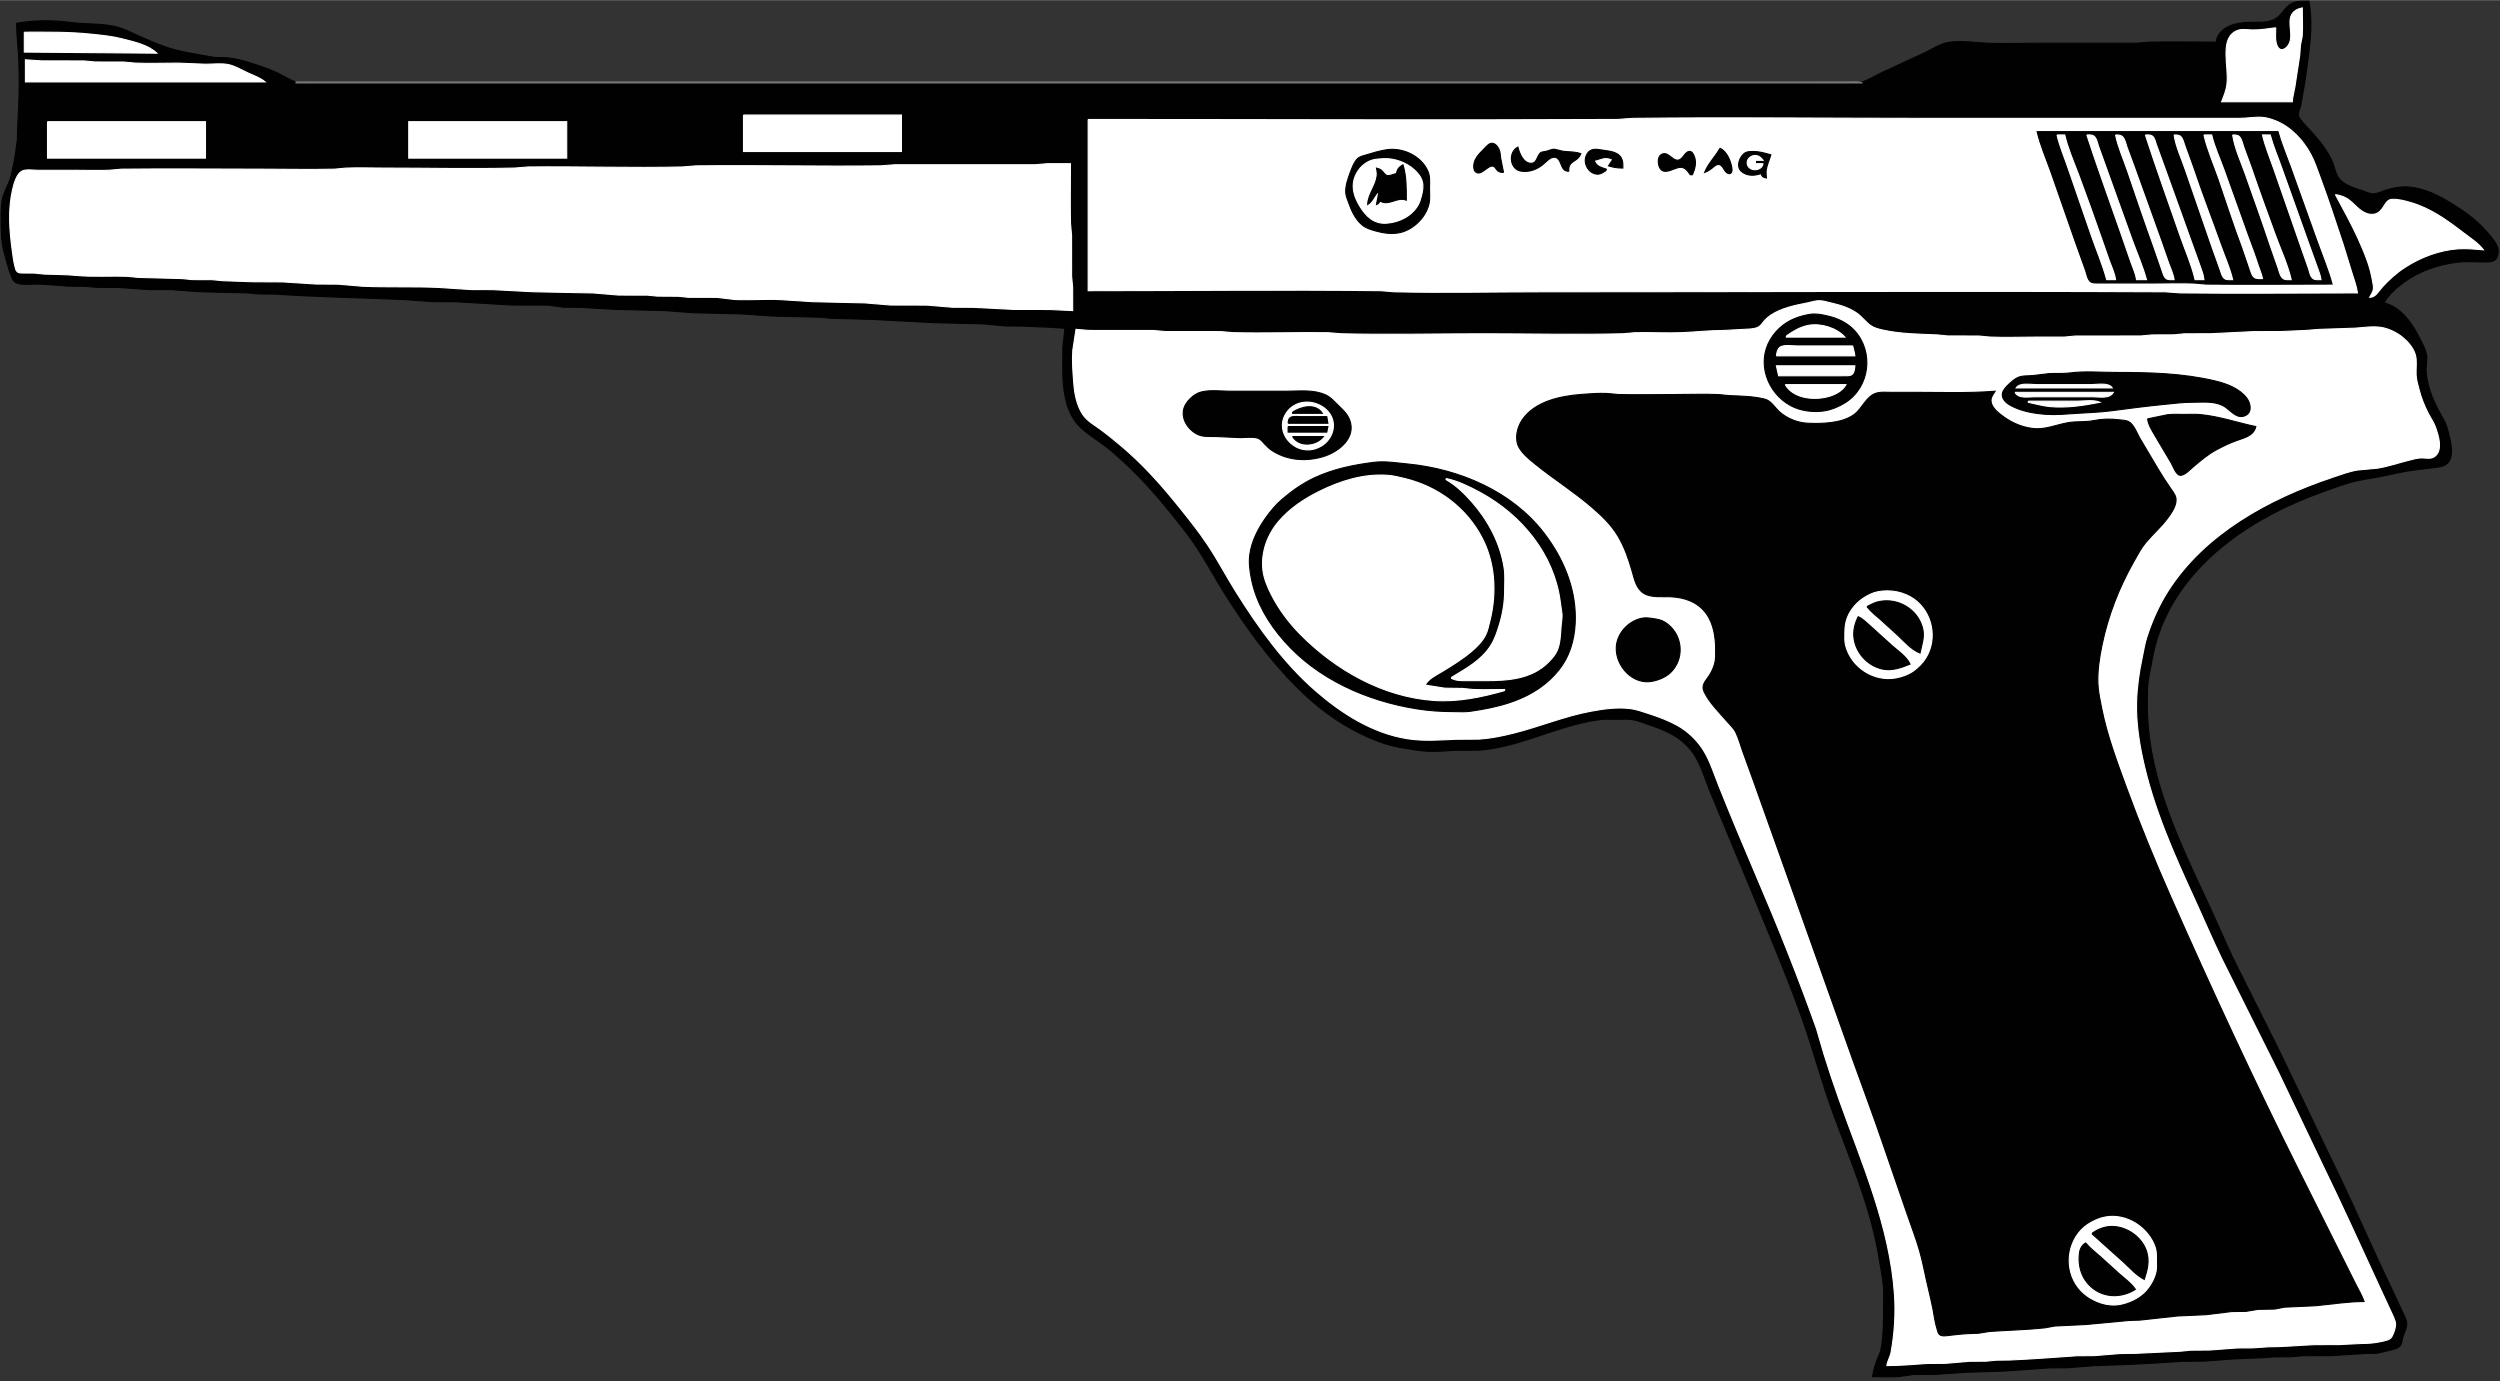
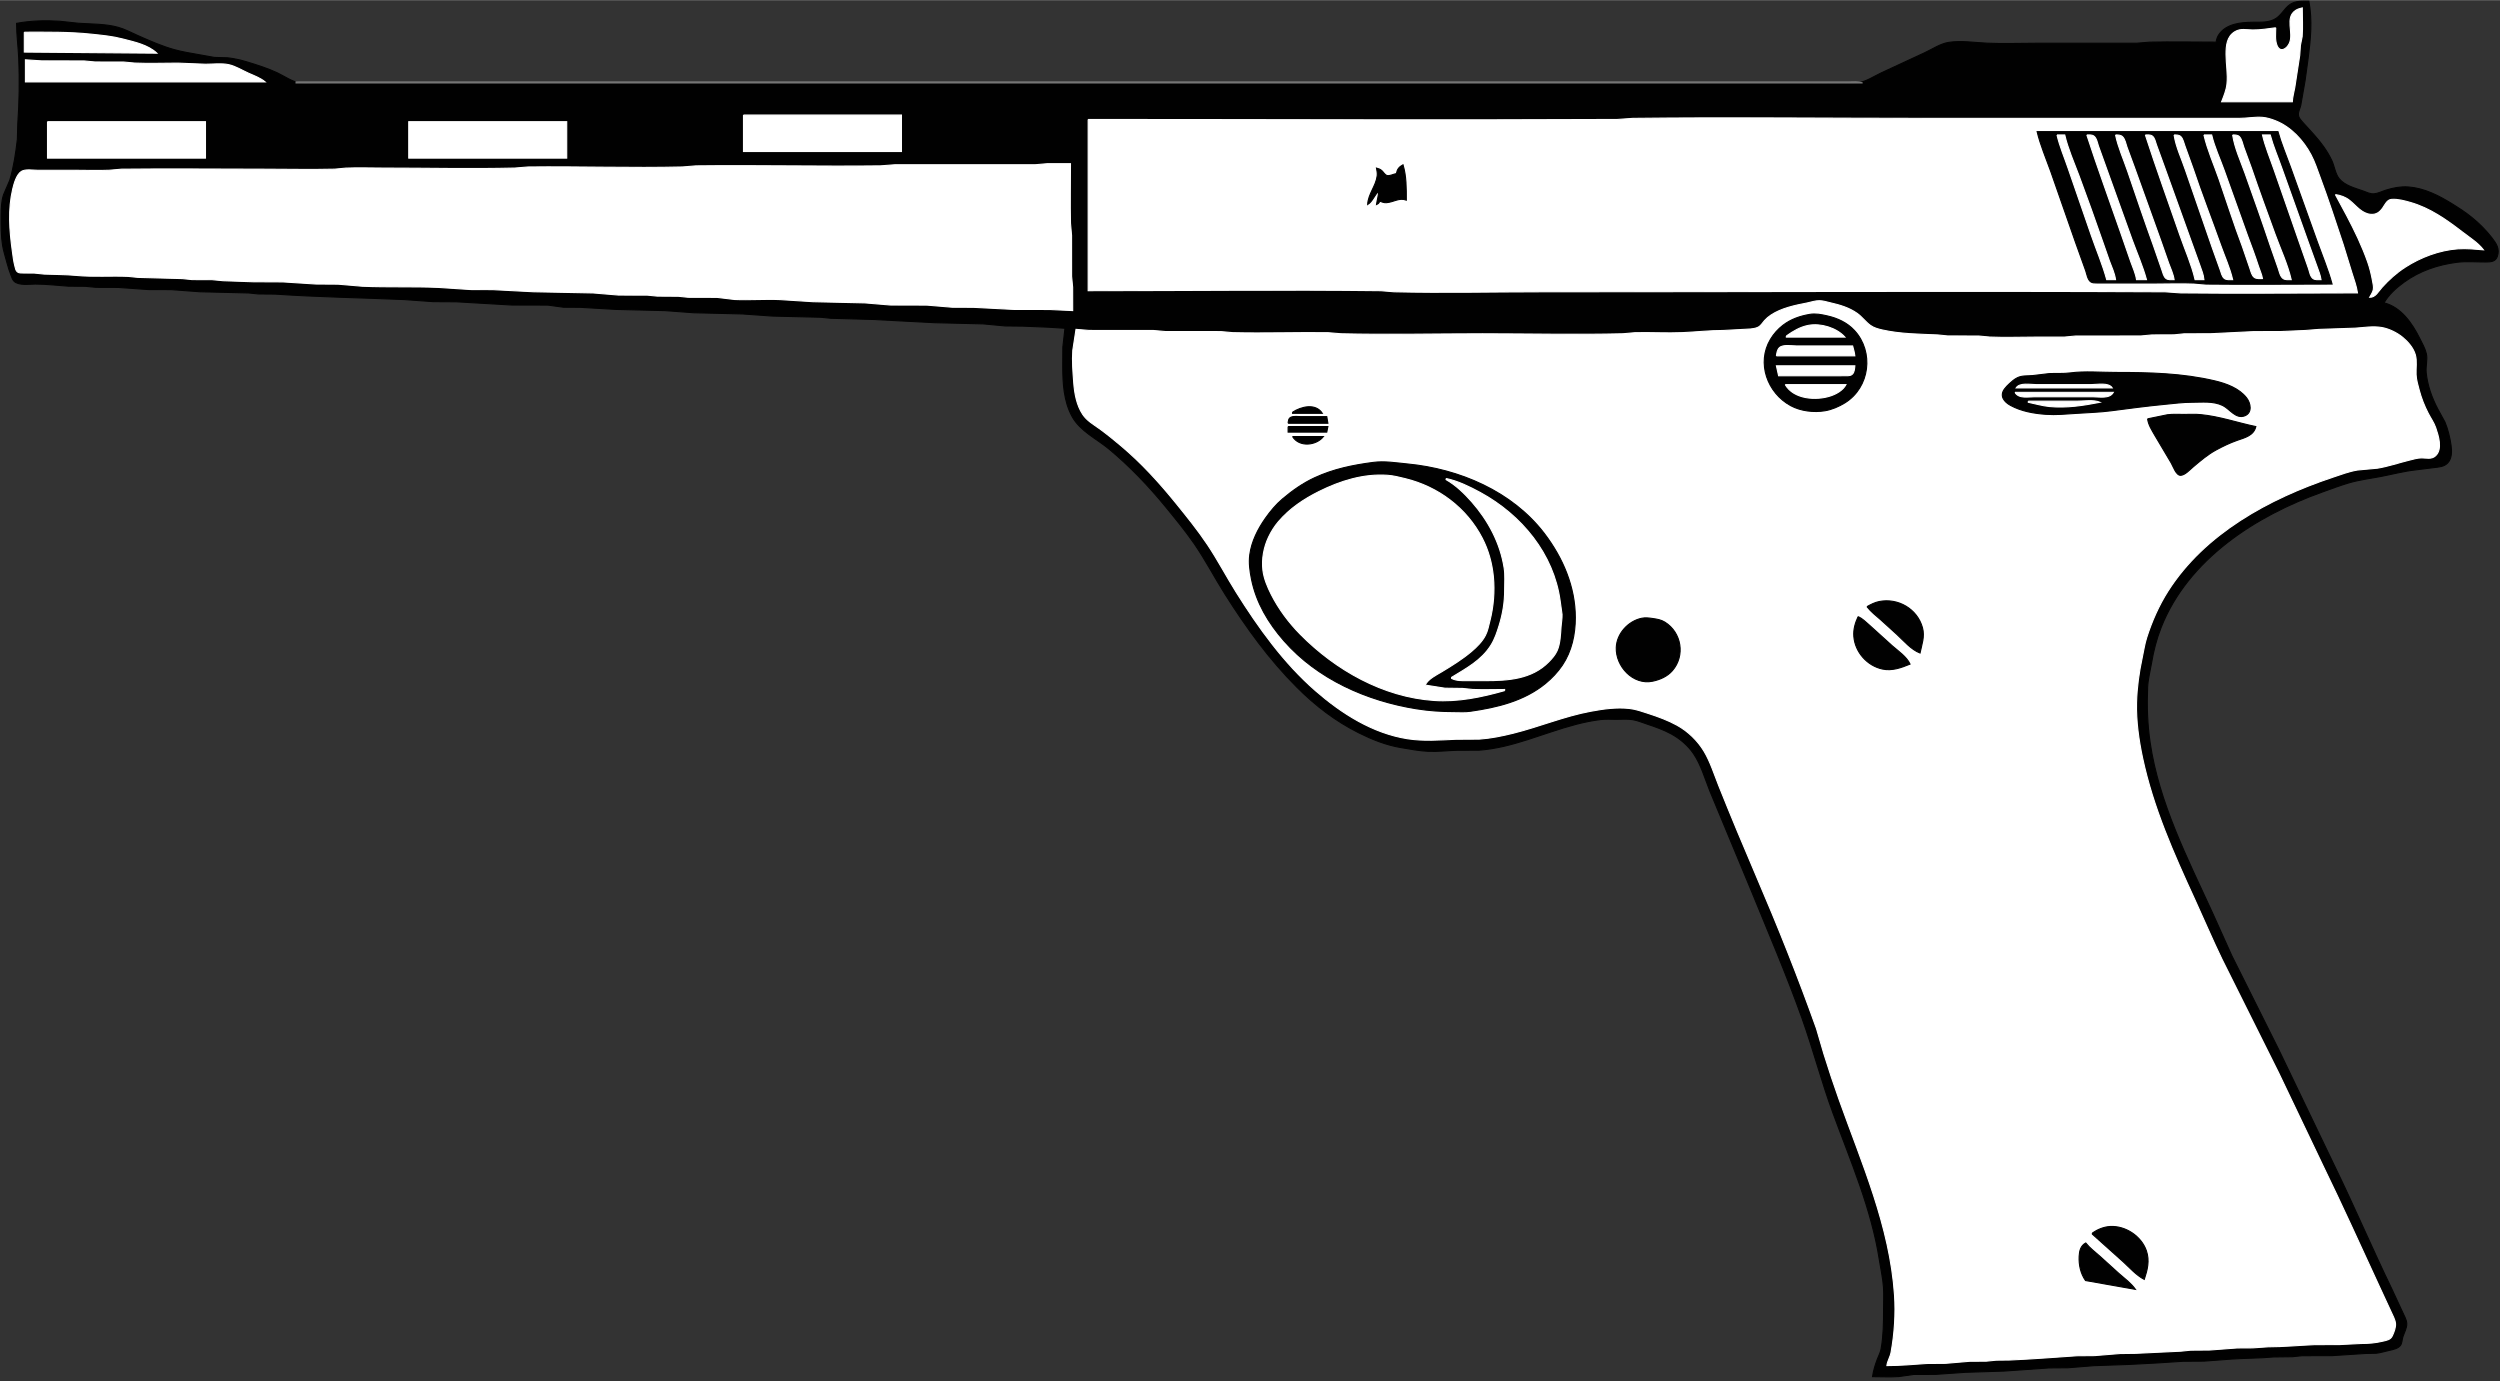
<svg xmlns="http://www.w3.org/2000/svg" width="543pt" height="300pt" viewBox="0 0 2263 1250" version="1.1">
  <rect x="0" y="0" width="2263" height="1250" fill="#333333" stroke="none" />
  <path style="fill:#010101; stroke:#010101;" d="M2006 38C1986.02 38 1965.97 37.525 1946 38.015L1934 38.996L1843 39C1828.38 39 1813.61 39.6 1799 38.961C1787.61 38.462 1775.39 36.476 1764 38.213C1756.4 39.371 1748.91 44.52 1742 47.691L1703 65.781C1695.95 69.111 1687.93 74.68 1680 74.981C1666.38 75.5 1652.63 75 1639 75L1557 75L1314 75L579 75L372 75L305 75L283 75C279.072 75 274.891 75.392 271 74.786C264.139 73.718 257.244 68.709 251 65.782C242.346 61.725 233.119 58.814 224 56.025C218.287 54.277 211.945 52.81 206 52.174L194 51.83L180 49.321C172.568 48.03 165.308 46.849 158 44.848C146.599 41.726 135.78 36.906 125 32.14C119.119 29.54 113.21 26.338 107 24.595C95.542 21.379 82.772 21.717 71 20.91L54 19.09C41.143 18.209 27.663 18.648 15 21C15.029 31.662 16.495 42.356 16.961 53C17.816 72.534 17.422 92.543 16.09 112L15.714 126C14.228 138.557 12.45 150.844 8.856 163L3.248 176C1.273 181.828 1.01 188.892 1 195C0.986 203.907 0.886 213.195 2.325 222C3.201 227.36 5.038 232.73 6.374 238C7.33 241.769 8.565 245.369 9.951 248.999C10.658 250.852 11.246 252.979 12.702 254.411C16.946 258.584 26.607 256.998 32 257C41.996 257.004 52.038 258.228 62 258.911L77 259.015L87 259.961L107 260.039L134 261.961L155 262.039L181 263.961L225 265.039L234 265.961L249 266.089C287.951 268.757 326.99 269.331 366 271.039L392 272.911L413 273.039L463 275.961L496 276.039L510 277.961L525 278.039L558 279.961L602 281.039L628 282.961L672 284.039L699 285.961L743 287.039L752 287.961L790 289.039L846 291.961L890 293.039L910 294.911L926 295.089L949 296.039L964 297L962.089 314L962 331C962 346.473 962.806 363.088 970.515 377C977.865 390.266 992.678 397.016 1004 406.435C1022.39 421.736 1039.42 439.507 1054.58 458C1063.63 469.045 1072.86 480.246 1080.97 492C1091.18 506.775 1099.45 522.83 1109.05 538C1128.12 568.121 1148.75 596.746 1174 622C1190.66 638.656 1208.88 652.689 1230 663.247C1241.98 669.239 1254.72 674.333 1268 676.565C1276.15 677.935 1284.74 679.599 1293 679.961C1301.76 680.344 1310.3 679.228 1319 679.015L1339 678.911C1346.15 678.409 1354.01 677.102 1361 675.5C1390.53 668.736 1418.79 654.799 1449 651.184C1453.59 650.635 1458.38 651 1463 651C1467.92 651 1473.14 650.515 1478 651.326C1482.43 652.063 1486.76 653.919 1491 655.333C1498.6 657.867 1505.95 660.438 1513 664.312C1520.74 668.568 1527.92 674.655 1532.91 682C1539.74 692.069 1543.31 704.764 1547.8 716L1585.6 807C1601.2 845.174 1617.46 883.129 1631.31 922C1641.31 950.085 1648.78 978.97 1659.05 1007C1675.19 1051 1694.1 1094.37 1701.3 1141C1702.52 1148.94 1704.36 1156.96 1704.91 1165C1705.37 1171.62 1705 1178.37 1705 1185C1705 1197 1704.89 1209.15 1702.74 1221C1702.16 1224.15 1700.57 1227.03 1699.43 1230C1697.47 1235.12 1695.8 1240.58 1695 1246C1702.95 1246 1711.07 1246.47 1719 1245.91L1732 1244.04L1752 1243.96L1779 1242.09L1814 1240.96L1855 1238.09L1872 1237.96L1895 1236.09L1927 1234.96C1943.33 1234.25 1959.7 1233.21 1976 1232.09L1995 1231.96L2020 1230.09C2032.67 1229.22 2045.35 1229.37 2058 1228.17L2075 1227.96L2084 1227.04L2111 1226.99L2141 1225.04L2151 1224.82C2155 1224.34 2159.06 1223.07 2163 1222.19C2166.24 1221.46 2170.97 1220.54 2172.98 1217.58C2174.4 1215.48 2174.33 1212.38 2175.09 1210C2176.32 1206.15 2178.73 1202.15 2178.6 1198C2178.49 1194.51 2176.35 1191.13 2175 1188L2165.26 1167C2147.65 1130.61 2131.76 1093.37 2114.11 1057L2062.74 950L2020.26 865L2002.69 826C1979.98 776.544 1954.33 726.514 1946.3 672C1943.87 655.519 1943.31 638.652 1944.04 622C1944.36 614.581 1946.36 607.297 1947.59 600C1949.42 589.098 1952.15 578.31 1956.2 568C1980.49 506.204 2041.82 466.8 2102 445.308C2109.96 442.464 2117.89 439.446 2126 437.036C2135.57 434.196 2145.26 433.062 2155 431.195C2165.71 429.143 2176.13 426.33 2187 425.166L2203 423.155C2207.56 422.608 2212.37 422.444 2215.72 418.853C2219.56 414.747 2219.45 408.233 2218.7 403C2217.73 396.233 2215.87 388.299 2213.2 382L2206.64 370C2201.26 359.741 2197.29 348.589 2196.17 337C2195.64 331.485 2197.56 325.308 2196.33 320C2195.21 315.185 2192.44 310.392 2190.25 306C2183.49 292.489 2173.51 277.91 2158 274C2162.31 266.549 2169.08 260.451 2176 255.425C2190.33 245.015 2206.53 239.558 2224 237.289C2232.48 236.188 2241.46 237.044 2250 236.999C2254.46 236.976 2258.95 236.865 2260.61 231.956C2262.93 225.045 2259.69 220.31 2255.57 215C2250.35 208.27 2244.57 202.497 2238 197.084C2232.33 192.414 2226.22 188.451 2220 184.576C2207.9 177.044 2194.54 170.155 2180 169.09C2173.12 168.586 2166.55 169.88 2160 171.885C2156.42 172.98 2152.76 174.964 2149 175.297C2145.49 175.608 2142.21 173.835 2139 172.692C2131.73 170.106 2122.67 167.933 2117.51 161.699C2113.9 157.33 2113.11 150.134 2110.68 145C2106.71 136.629 2101 128.871 2094.83 122L2084.85 111C2083.08 108.947 2080.83 106.848 2080.53 104C2080.21 101.011 2082.11 97.888 2082.69 95L2086.54 73L2089.28 53C2091.56 35.481 2093.26 18.531 2090 1C2084.15 1 2078.1 0.387 2073.02 3.854C2067.17 7.843 2064.79 14.779 2058 17.786C2051.97 20.459 2045.42 19.928 2039 20.004C2028.17 20.133 2015.39 21.38 2008.65 31.002C2007.11 33.211 2006.47 35.404 2006 38z" />
  <path style="fill:#ffffff; stroke:#ffffff;" d="M2060 25C2052.9 25.902 2046.2 27.082 2039 26.996C2033.33 26.929 2028.25 25.411 2023.04 28.533C2015.69 32.943 2015 41.29 2015 49C2015 58.011 2016.8 66.961 2015.83 76C2015.23 81.571 2013 86.823 2011 92L2075 92C2075.2 87.545 2076.51 83.383 2077.25 79L2081.71 50L2082.32 41L2083.91 33C2084.6 24.432 2084 15.596 2084 7C2081.91 7.528 2079.93 8.033 2078.09 9.228C2067.92 15.842 2076.57 29.689 2072.35 38.999C2069.97 44.245 2063.99 47.911 2061.15 40.981C2059.17 36.148 2060 30.112 2060 25M22 29L22 47L142 48C133.79 40.313 121.545 37.884 111 35.116C101.704 32.675 92.527 31.854 83 30.834C62.69 28.66 42.429 29 22 29M23 54L23 74L240 74C235.655 70.4 230.123 68.42 225 66.139C219.226 63.567 213.211 59.731 207 58.39C200.41 56.968 192.721 58.011 186 58L161 57C148.037 57 134.95 57.528 122 56.961L112 56.015L86 55.961L76 55.015L38 54.985L23 54z" />
  <path style="fill:#757575; stroke:#757575;" d="M268 74L268 75L1686 75C1682.04 73.339 1677.26 74 1673 74L1650 74L1566 74L1275 74L268 74z" />
  <path style="fill:#ffffff; stroke:#ffffff;" d="M673 104L673 137L816 137L816 104L673 104M985 108L985 263C1073.31 263 1161.69 261.954 1250 263.004L1262 263.985C1306.61 265.078 1351.38 264 1396 264C1583.99 264 1772.01 263.094 1960 264.001L1974 264.996C2027.32 265.63 2080.68 265 2134 265C2133.09 258.837 2130.89 252.928 2129.02 247L2121 221C2114.2 200.591 2107.57 180.162 2100.05 160C2097.55 153.283 2095.33 146.348 2091.96 140C2085.03 126.932 2073.94 114.854 2060 109.257C2056.24 107.748 2052.05 106.413 2048 106.093C2041.1 105.549 2033.96 107 2027 107L1964 107L1744 107C1655.35 107 1566.64 105.95 1478 107.004L1464 107.999C1304.34 108.769 1144.66 108 985 108M43 110L43 143L186 143L186 110L43 110M370 110L370 143L513 143L513 110L370 110z" />
  <path style="fill:#010101; stroke:#010101;" d="M1844 119C1846.9 131.23 1852.1 143.167 1856.31 155L1878.67 219L1888 245C1889.03 248.019 1889.73 253.017 1892.51 254.972C1894.07 256.071 1896.18 255.961 1898 255.995L1909 256L1951 256C1962.63 256 1974.38 255.53 1986 256.039L1997 256.996C2034.99 257.448 2073.01 257 2111 257C2107.49 244.136 2102.18 231.559 2097.69 219L2073.31 151C2069.52 140.39 2064.97 129.873 2062 119L1844 119z" />
  <path style="fill:#ffffff; stroke:#ffffff;" d="M1862 122C1864.37 132.253 1868.61 142.059 1872 152L1893.08 213C1897.67 226.265 1903.31 239.463 1907 253L1915 253C1914.12 247.018 1911.55 241.621 1909.43 236L1903.5 219C1896.54 198.946 1889.36 178.893 1881.95 159C1877.46 146.951 1871.9 134.526 1869 122L1862 122M1889 122C1898.6 151.512 1909.33 180.68 1919.5 210L1928.86 237C1930.73 242.287 1933.17 247.431 1934 253L1943 253C1939.67 240.798 1934.4 228.884 1930.05 217L1906.69 152L1899.51 132C1898.57 129.199 1897.89 124.878 1895.35 123.028C1893.59 121.743 1891.05 122.024 1889 122M1915 122C1917.34 133.309 1922.28 144.09 1926 155C1933.73 177.709 1941.44 200.436 1949.59 223L1956.86 244C1957.74 246.477 1958.49 250.307 1960.7 251.972C1962.64 253.428 1965.73 252.992 1968 253C1967.21 247.709 1964.88 242.992 1963.05 238L1955.68 217L1932.32 152L1925.34 133C1924.31 130.033 1923.66 125.856 1921.3 123.603C1919.57 121.949 1917.22 122.073 1915 122M1942 122C1951.92 152.5 1962.83 182.702 1973.34 213C1977.92 226.187 1983.85 239.389 1987 253L1995 253C1994.59 248.358 1992.86 244.368 1991.34 240L1983.05 217L1959.31 151L1952.05 131C1951.14 128.5 1950.55 124.73 1948.3 123.028C1946.58 121.726 1944.02 122.024 1942 122M1968 122C1969.62 132.953 1974.82 143.551 1978.33 154L2002.52 224L2009.69 244C2010.57 246.47 2011.32 250.339 2013.56 251.972C2015.55 253.424 2018.69 252.992 2021 253C2018.56 242.444 2013.85 232.203 2010.22 222C2001.9 198.663 1992.84 175.495 1985 152L1977.81 132C1976.81 129.379 1976.17 125.664 1974.16 123.603C1972.52 121.918 1970.16 122.071 1968 122M1995 122C1998.15 135.609 2004.08 148.816 2008.66 162C2015.71 182.322 2022.19 202.881 2029.81 223L2036.67 243C2037.54 245.594 2038.29 249.275 2040.65 250.972C2042.64 252.405 2045.69 251.992 2048 252C2047.31 248.141 2045.63 244.719 2044.43 241C2041.38 231.579 2037.89 222.275 2034.42 213L2013.31 154C2009.55 143.451 2004.58 132.897 2002 122L1995 122M2021 122C2022.75 133.828 2028.31 145.763 2032.31 157C2040.11 178.935 2047.97 200.911 2055.33 223L2062.33 243C2063.29 245.845 2064.06 250.11 2066.65 251.972C2068.64 253.405 2071.69 252.992 2074 253C2070.76 239.013 2064.35 225.47 2059.44 212C2052.17 192.069 2044.84 172.083 2038 152L2031.05 133C2029.99 130.09 2029.38 125.888 2027.16 123.603C2025.52 121.917 2023.16 122.071 2021 122M2048 122C2050.44 132.564 2054.77 142.766 2058.31 153L2082.67 223L2089.67 243C2090.58 245.743 2091.25 250.127 2093.7 251.972C2095.64 253.429 2098.74 252.992 2101 253C2100.37 248.779 2098.74 245.015 2097.34 241L2088.69 217L2065.49 152C2062 142.02 2057.74 132.233 2055 122L2048 122z" />
-   <path style="fill:#010101; stroke:#010101;" d="M1361 156L1358.42 143C1358.05 140.335 1358.03 137.509 1356.91 135.015C1355.85 132.648 1353.82 129.952 1351.05 129.582C1348.06 129.182 1345.82 132.141 1343.96 134.019C1339.91 138.127 1334.67 142.907 1334.11 149C1333.93 151.039 1333.95 153.856 1335.6 155.353C1340.4 159.712 1346.17 149.935 1350.87 150.167C1353.3 150.288 1354.11 153.008 1355.68 154.401C1357.27 155.821 1358.99 155.844 1361 156M1420 155C1420.06 153.024 1419.97 150.975 1421.03 149.205C1422.59 146.594 1425.65 145.443 1427.85 143.496C1429.42 142.109 1430.1 140.835 1431 139C1425.59 136.975 1420.59 137.511 1415 136.815L1407 134.907C1404.53 134.8 1402.36 136.179 1400 136.707L1395.39 137.603C1391 139.731 1391.91 147.704 1385.96 147.704C1378.95 147.704 1375.32 138.572 1374 133C1365.03 137.427 1366.45 153.344 1377 154.811C1384.12 155.8 1390.37 153.587 1396 149.323C1398.9 147.13 1403.01 141.988 1406.98 142.167C1412.19 142.403 1412.67 149.479 1415.08 152.682C1416.43 154.473 1417.94 154.664 1420 155M1454 154L1454 153C1448.94 151.241 1444.95 150.447 1443 145C1446.64 144.373 1450.28 142.336 1454 142.395C1456.1 142.428 1458.06 143.297 1460 144L1456 150C1460.41 151.399 1464.37 151.987 1469 152C1468.99 149.698 1469.17 147.233 1468.49 145.002C1466.13 137.302 1457.64 136.788 1451 135.795C1445.04 134.904 1439.62 133.393 1436.18 140.019C1432.46 147.169 1437.77 157.199 1446 157.526C1449.12 157.65 1451.57 155.669 1454 154M1557 134C1552.81 141.53 1546.09 147.974 1543 156C1545.7 154.955 1547.72 153.655 1550 151.86C1551.65 150.565 1553.58 148.466 1555.91 148.77C1559.23 149.205 1560.35 153.654 1562.47 155.663C1563.48 156.622 1564.99 157.623 1566.4 156.824C1568.56 155.604 1567.74 151.886 1567.32 150C1565.97 143.932 1562.65 136.889 1557 134M1255 135.439C1248.88 136.395 1242.91 138.154 1237 139.975C1234.17 140.847 1230.98 141.36 1228.79 143.513C1225.58 146.668 1223.77 151.868 1222.23 156C1220.19 161.453 1217.85 168.101 1218.14 174C1218.3 177.141 1219.63 180.069 1220.66 183C1223.28 190.499 1226.76 198.329 1233.04 203.518C1236.57 206.437 1240.68 207.634 1245 208.86C1251.77 210.78 1258.95 211.899 1266 210.671C1278.59 208.479 1290.22 197.3 1293.39 185C1294.61 180.243 1294 174.873 1294 170C1294 165.056 1294.64 159.648 1292.63 155C1286.56 140.931 1269.67 133.147 1255 135.439M1530 158L1532 158C1534.18 152.925 1535.81 147.436 1533.89 142.005C1533.19 140.004 1531.76 136.524 1529.07 136.921C1524.68 137.567 1523.58 144.271 1518.96 144.825C1513.42 145.491 1509.7 135.767 1503.43 140.028C1499.82 142.484 1500.72 150.655 1503.59 153.396C1508.19 157.794 1515.94 151.483 1521 151.319C1525.46 151.174 1527.72 154.744 1530 158z" />
-   <path style="fill:#030303; stroke:#030303;" d="M1594 157C1595.13 159.84 1595.99 160.492 1599 161C1598.84 158.686 1598.45 156.312 1598.76 153.998C1599.43 149.152 1601.67 144.658 1603 140C1597.46 138.489 1592.83 136.97 1587 137.001C1584.66 137.013 1582.17 136.904 1580.04 138.028C1574.81 140.781 1571.11 150.579 1576.32 155.03C1581.4 159.377 1588.19 159.115 1594 157z" />
  <path style="fill:#ffffff; stroke:#ffffff;" d="M1596 148L1589 148L1589 145L1596 145C1594.33 142.942 1592.78 141.19 1590 140.676C1585.79 139.898 1580.89 143.425 1581.57 147.988C1582.41 153.649 1589.46 154.962 1593.57 151.935C1595.04 150.848 1595.38 149.625 1596 148M1252 143.514C1248.4 143.741 1244.4 143.884 1241 145.134C1233.65 147.83 1227.91 154.545 1225.79 162C1223.37 170.525 1226.27 178.692 1230.6 186C1236.17 195.38 1243.45 202.686 1255 201.911C1266.58 201.132 1278.17 195.483 1283.93 185C1285.29 182.518 1285.96 179.712 1286.71 177C1287.86 172.826 1288.61 168.274 1287.43 164C1286.28 159.793 1283.15 156.151 1279.96 153.301C1272.66 146.784 1261.83 142.893 1252 143.514M971 281L970.961 260L970.015 250L969.985 213L969.015 202C968.574 184.023 969 165.983 969 148L948 148.039L937 148.996L810 149.004L797 149.996C741.341 150.658 685.659 149.342 630 150.004L618 150.985C571.367 152.128 524.645 150.449 478 151.004L466 151.985C426.386 152.956 386.627 152 347 152C335.699 152 324.29 151.545 313 152.039L303 152.985C281.362 153.515 259.646 153 238 153C195.344 153 152.653 152.497 110 153.004L99 153.961C88.705 154.411 78.305 154 68 154L34 154C29.842 154 23.045 152.727 19.38 155.028C14.903 157.838 12.66 166.167 11.503 171C7.145 189.204 8.571 208.588 11.13 227C11.787 231.722 12.296 236.381 13.53 240.995C13.982 242.687 14.272 244.809 15.738 245.972C17.173 247.11 19.288 246.963 21.004 246.995L31 247.039L40 247.961C49.667 248.384 59.362 248.252 69 249.17C84.639 250.658 100.315 249.353 116 250.039L125 250.961L165 252.039L174 252.961L192 253.015L202 253.961L229 254.911L256 255.039L286 256.961L306 257.089L328 258.961C350.986 259.967 374.016 259.033 397 260.039L426 261.961L446 262.039L483 263.961L537 265.039L560 266.961L586 267.015L595 267.911L614 268.039L623 268.961L649 269.039L665 270.961C678.645 271.558 692.355 270.442 706 271.039L736 272.961L783 274.039L806 275.961L839 276.039L862 277.961L881 278.039L918 279.961L950 280.015L971 281z" />
  <path style="fill:#010101; stroke:#010101;" d="M1264 157C1261.53 157.349 1257.74 159.52 1255.38 158.674C1253.42 157.975 1252.31 155.624 1250.82 154.313C1249.26 152.946 1247.93 152.547 1246 152C1246.43 154.33 1246.93 156.62 1246.64 159.002C1245.48 168.317 1238.44 175.44 1238 185C1242.63 182.167 1243.91 176.508 1248 173C1247.81 177.123 1246.6 180.942 1246 185C1247.92 184.098 1248 183.924 1249 182C1250.98 182.7 1252.86 183.499 1255 183.335C1261.5 182.839 1266.51 178.585 1273 181C1273 170.375 1273.12 159.26 1270 149C1266.39 150.98 1264.82 152.955 1264 157z" />
  <path style="fill:#ffffff; stroke:#ffffff;" d="M2114 176L2124.22 195C2131.42 208.65 2138.09 222.438 2143.21 237C2145.16 242.528 2146.54 248.233 2147.58 254C2148.03 256.539 2148.8 259.418 2148.32 261.998C2147.85 264.508 2146.2 266.793 2145 269C2150.34 269.083 2152.85 263.688 2156.17 260C2162.35 253.136 2169.24 246.894 2177 241.865C2191.07 232.745 2208.18 226.243 2225 225.089C2232.75 224.558 2240.32 225.394 2248 226C2243.09 219.605 2235.38 214.791 2229 209.881C2214.59 198.783 2199.7 188.214 2182 183.141C2176.74 181.633 2170.57 179.967 2165.04 180.318C2160.69 180.594 2159.09 184.868 2156.91 187.995C2154.13 191.967 2151 194.294 2146 193.89C2137.85 193.232 2132.87 186.076 2127 181.34C2123.17 178.247 2118.81 176.711 2114 176M974 298L971.09 317C970.381 326.673 971.207 336.386 971.911 346C972.633 355.84 974.511 366.623 980.105 374.999C983.913 380.701 989.574 383.831 995 387.745C1001.91 392.727 1008.5 398.101 1015 403.59C1033.15 418.907 1049.26 436.566 1064.2 455C1074.17 467.31 1084.31 479.811 1093.11 493C1102.37 506.875 1110.17 521.856 1119.05 536C1139.28 568.238 1162.14 600.174 1191 625.282C1214.56 645.782 1242.56 663.6 1274 668.561C1288.72 670.883 1303.26 669.685 1318 669.039L1339 668.911C1349.56 668.187 1359.73 666.092 1370 663.525C1393.62 657.619 1416 648.162 1440 643.69C1451.5 641.546 1463.23 639.909 1475 641.174C1480.72 641.788 1486.55 643.893 1492 645.67C1500.95 648.587 1509.72 651.764 1518 656.312C1527.9 661.755 1536.76 670.288 1542.55 680C1548.25 689.563 1551.68 700.692 1555.8 711C1566.79 738.461 1578.19 765.829 1589.85 793C1609.36 838.454 1627.72 884.402 1644.31 931L1651.03 954C1655.29 967.761 1659.86 981.426 1664.69 995C1685.34 1053.01 1710.65 1109.74 1714.91 1172C1716.08 1189.11 1714.84 1207.14 1711.8 1224C1711.04 1228.23 1708.56 1231.7 1708 1236C1720.13 1236 1731.93 1234.92 1744 1234.09L1761 1233.96L1783 1232.09L1798 1231.99L1807 1231.09L1819 1230.96C1839.34 1230.07 1859.69 1228.48 1880 1227.09L1896 1226.96L1919 1225.09L1933 1224.91L1974 1222.96L1983 1222.04L2000 1221.91L2025 1220.04L2039 1219.96L2053 1219C2067.09 1218.99 2080.97 1217.65 2095 1217.04L2118 1216.96L2137 1216C2144.01 1216 2150.17 1215.52 2157 1213.88C2160.68 1213 2163.89 1212.64 2165.61 1208.89C2167.03 1205.8 2168.74 1201.45 2168.43 1198C2168.08 1194.26 2165.76 1190.4 2164.28 1187L2153.63 1164C2136.69 1127.25 2119.98 1090.38 2102.26 1054L2062.64 971L2011.26 868C2002.66 850.226 1994.93 831.948 1986.69 814C1967.59 772.411 1949.09 730.951 1939.49 686C1936.02 669.75 1933.61 652.671 1934.01 636C1934.36 622.102 1936.26 608.557 1939.18 595C1940.49 588.946 1941.31 582.929 1943.19 577C1947.86 562.361 1954.18 547.981 1962.44 535C1995.67 482.784 2053.81 451.28 2111 432.076C2118.39 429.594 2126.3 426.596 2134 425.325L2152 423.675C2161.79 422.083 2171.38 418.749 2181 416.374C2184.55 415.497 2188.32 414.359 2192 414.34C2196.43 414.317 2200.88 415.869 2204.61 412.486C2211.24 406.464 2207.23 394.073 2204.79 387C2203.19 382.354 2200.27 378.342 2198.03 374C2194.57 367.306 2191.81 360.287 2189.88 353C2188.68 348.423 2187.26 343.751 2187.04 339C2186.78 333.183 2187.99 326.652 2186.36 321C2184.59 314.835 2179.84 309.339 2175 305.329C2169.88 301.085 2162.59 297.477 2156 296.329C2148.13 294.959 2139.85 296.373 2132 296.911L2099 298.039L2087 298.999L2065 299.961L2040 300.039L2001 301.961L1977 302.039L1968 302.961L1948 303.039L1938 303.985L1879 304.015L1869 304.961L1843 305C1829.04 305 1814.95 305.571 1801 304.961L1791 304.015L1763 303.961L1754 303.039C1737.38 302.311 1720.32 302.233 1704 298.575C1700.19 297.72 1696.24 296.69 1693.04 294.351C1688.65 291.148 1685.51 286.612 1681 283.44C1673.81 278.383 1665.48 275.915 1657 273.989C1653.68 273.236 1650.43 272.122 1647 272.056C1643.19 271.982 1639.69 273.354 1636 274.066C1624.94 276.201 1612.51 278.762 1603 285.105C1600.88 286.517 1598.96 288.136 1597.26 290.036C1595.25 292.291 1593.86 295.029 1590.95 296.262C1587.11 297.883 1582.09 297.808 1578 298.036L1560 299C1547.69 299.005 1535.3 300.422 1523 300.961C1508.69 301.587 1494.32 300.664 1480 301.015L1469 301.985C1426.72 303.021 1384.29 302 1342 302C1299.38 302 1256.61 303.029 1214 301.985L1202 301.004C1173.35 300.663 1144.65 301.687 1116 300.985L1105 300.015L1055 299.985L1044 299.015L986 298.985L974 298z" />
  <path style="fill:#010101; stroke:#010101;" d="M1638 284.464C1629.24 286 1621.13 288.784 1614 294.239C1609.39 297.771 1605.62 302.012 1602.63 307C1589.84 328.352 1599.8 355.629 1621 367.099C1630.04 371.991 1641.89 373.359 1652 371.674C1658.19 370.642 1664.69 367.828 1670 364.532C1692.63 350.487 1696.53 318.465 1678.7 299.089C1672.12 291.942 1663.34 287.878 1654 285.793C1648.61 284.591 1643.53 283.493 1638 284.464z" />
  <path style="fill:#ffffff; stroke:#ffffff;" d="M1617 304L1617 305L1670 305C1662.52 296.606 1648.07 292.254 1637 294.376C1629.46 295.822 1623.14 299.606 1617 304M1608 322L1679 322C1678.69 318.876 1677.8 316.028 1677 313L1626 313C1621.85 313 1613.97 311.499 1610.7 314.603C1608.73 316.482 1608.38 319.466 1608 322M1608 331L1610 340L1661 340L1671.98 339.981C1673.78 339.901 1675.62 339.823 1676.91 338.397C1678.67 336.451 1678.78 333.455 1679 331L1608 331z" />
  <path style="fill:#010101; stroke:#010101;" d="M1874 337.424C1867.67 338.256 1861.36 337.761 1855 338.039L1840 339.83C1835.23 340.285 1830.45 339.624 1826 341.849C1823.39 343.154 1821.12 345.107 1819 347.09C1817.39 348.607 1815.74 350.2 1814.43 352C1809.82 358.352 1814.1 363.659 1820 366.877C1829.66 372.147 1841.11 374.164 1852 374.911C1861.04 375.531 1870.02 374.705 1879 374.089C1889.64 373.361 1900.4 373.091 1911 371.711C1927.35 369.58 1943.59 367.399 1960 365.83C1968.12 365.054 1975.8 364 1984 364C1993.31 364 2003.37 362.727 2012 366.916C2018.35 369.998 2023.85 379.447 2031.98 376.257C2039.06 373.478 2037.35 364.803 2033.61 360.004C2026.83 351.319 2015.37 347.125 2005 344.654C1975.58 337.646 1945.11 337 1915 337C1901.56 337 1887.33 335.674 1874 337.424z" />
  <path style="fill:#ffffff; stroke:#ffffff;" d="M1616 348C1623.67 361.265 1643.93 362.58 1657 358.25C1662.46 356.442 1668.24 353.13 1671 348L1616 348M1825 351L1912 351C1908.68 345.88 1898.51 348 1893 348L1843 348C1837.64 348 1828.24 346.008 1825 351z" />
-   <path style="fill:#010101; stroke:#010101;" d="M1088 354.529C1085.08 355.203 1082.36 356.548 1080 358.394C1076.55 361.103 1073.28 364.784 1071.85 369C1068.73 378.238 1074.98 388.217 1083 392.583C1088.63 395.645 1094.85 394.864 1101 395.015L1123 396C1127.69 396 1133.4 395.123 1137.96 396.318C1141.02 397.119 1142.76 399.625 1144.8 401.834C1146.98 404.185 1149.29 406.327 1152 408.049C1165.79 416.811 1182.65 417.812 1198 413.115C1211.71 408.918 1227.9 396.231 1221.73 380C1219.42 373.924 1214.75 370.157 1210.29 365.715C1207.03 362.479 1204.26 359.314 1200 357.352C1188.9 352.236 1175.9 354 1164 354L1114 354C1105.72 354 1096.09 352.659 1088 354.529M2140 1178C2137.98 1172.45 2134.95 1167.26 2132.26 1162L2120.25 1138L2082.25 1062C2041.09 979.684 2002.33 896.172 1965.14 812C1950.75 779.434 1937.18 746.437 1924.95 713C1916.33 689.45 1907.38 665.665 1902.45 641C1901.03 633.918 1899.36 626.208 1899.04 619C1898.52 607.331 1900.37 595.377 1902.71 584C1908.23 557.233 1918.17 531.789 1931.65 508C1934.92 502.229 1938.06 496.115 1942.33 491C1948.67 483.385 1956.14 477 1962.1 469C1965.69 464.185 1971.17 456.411 1969.47 450C1968.59 446.689 1966.04 443.8 1964.17 441C1960.44 435.416 1956.66 429.808 1953.28 424L1936.69 396C1934.33 391.703 1931.78 384.815 1927.62 381.988C1924.92 380.151 1921.12 380.219 1918 379.845C1909.88 378.873 1902.98 379.045 1895 380.629C1887.37 382.143 1879.57 381.125 1872 382.464C1861.09 384.391 1851.32 389.068 1840 387.714C1828.66 386.358 1818.89 381.515 1810.01 374.331C1806.42 371.419 1802.04 367.043 1802.26 362C1802.38 358.973 1804.45 356.458 1806 354C1781.47 355.936 1756.63 355 1732 355L1711 355C1707.09 355 1702.82 354.556 1699 355.558C1689.19 358.133 1685.88 369.823 1678 375.351C1666.78 383.214 1649.16 383.558 1636 382.961C1627.12 382.557 1617.65 378.668 1611 372.815C1606.28 368.665 1603.42 362.543 1597 361.019C1586.42 358.51 1575.76 358.432 1565 357.961L1556 357.039C1542.39 356.443 1528.63 357 1515 357C1498.35 357 1481.65 357.393 1465 356.985L1455 356.039C1446.92 355.686 1439.02 356.269 1431 356.914C1412.2 358.427 1389.13 363.271 1377.85 380C1373.23 386.848 1370.78 397.417 1375.09 405C1378.46 410.927 1384.76 415.961 1390 420.195C1406.63 433.642 1424.79 445.015 1441 459C1449.93 466.701 1458.45 474.782 1464.55 485C1470.5 494.981 1474.24 505.881 1477.42 517C1479.48 524.19 1481.15 532.79 1488.01 536.991C1494.68 541.065 1504.54 539.713 1512 540.039C1524.66 540.594 1536.49 544.519 1544.29 555C1551.17 564.243 1553 576.81 1553 588C1553 592.389 1553.21 596.743 1551.96 601C1550.81 604.916 1549.07 608.628 1546.78 612C1543.62 616.648 1539.78 620.155 1542.53 626C1547.25 636.033 1556.26 644.689 1563.43 653C1566.19 656.204 1569.52 659.132 1571.36 663C1573.92 668.362 1575.56 674.392 1577.5 680L1586.22 704L1618.69 795L1677.44 960C1686.66 985.638 1696.21 1011.21 1705 1037L1727.08 1101C1730.64 1111.29 1734.58 1121.52 1737.57 1132C1740.11 1140.89 1741.91 1149.99 1743.88 1159C1746.35 1170.23 1749.44 1181.64 1751.13 1193C1751.64 1196.42 1752.46 1199.69 1753.45 1203C1753.95 1204.67 1754.27 1206.81 1755.74 1207.97C1757.83 1209.63 1761.57 1209 1764 1208.71C1769.93 1208.02 1776.03 1207.3 1782 1207.04L1791 1206.71L1801 1205.09C1817.65 1203.92 1834.38 1203.61 1851 1201.83L1860 1200.17L1888 1198.83L1927 1195.17L1937 1194.83L1971 1191.09L1997 1189.91L2020 1187.09L2033 1186.91L2044 1185.09L2059 1184.82L2068 1183.09L2096 1181.83C2110.71 1180.43 2125.19 1178 2140 1178z" />
  <path style="fill:#ffffff; stroke:#ffffff;" d="M1824 355C1827.29 360.967 1836.04 359 1842 359L1894 359C1900.12 359 1909.62 361.123 1913 355L1824 355M1836 363L1836 364C1842.29 365.298 1848.59 367.189 1855 367.829C1870.46 369.375 1885.9 366.929 1901 364C1895.05 361.503 1886.42 363 1880 363L1836 363M1177 364.613C1174.17 365.364 1171.35 366.754 1169.04 368.557C1166.79 370.311 1164.94 372.527 1163.53 375.001C1154 391.75 1171.27 410.837 1189 406.529C1192.1 405.777 1195.41 404.215 1197.99 402.352C1200.34 400.653 1202.28 398.473 1203.79 395.999C1205.09 393.867 1206.12 391.452 1206.62 389C1210 372.363 1191.94 360.654 1177 364.613z" />
  <path style="fill:#010101; stroke:#010101;" d="M1170 373L1170 374L1197 374C1190.82 364.567 1177.75 367.934 1170 373M1944 379C1944.72 384.535 1947.86 389.201 1950.58 394L1965.4 419C1967.14 421.946 1969.83 430.468 1974.1 430.118C1977.98 429.801 1982.2 425.094 1985 422.725C1991.7 417.064 1998.26 411.39 2006 407.178C2012.02 403.901 2018.53 400.783 2025 398.505C2032.12 395.999 2040.04 394.186 2042 386C2025.21 382.525 2009.2 376.813 1992 375.17C1987.05 374.697 1981.97 375 1977 375C1972.03 375 1966.94 374.68 1962 375.286L1944 379M1166 383L1202 383L1201 377L1178 377C1175.16 377 1171.06 376.292 1168.43 377.602C1166.29 378.671 1166.24 380.926 1166 383M1166 386L1166 391L1201 391L1202 386L1166 386M1170 395C1176.06 404.915 1191.44 403.304 1198 395L1170 395M1243 418.424C1224.47 420.865 1207.11 424.395 1190 432.309C1179.47 437.183 1169.84 443.967 1161 451.439C1155.07 456.447 1149.91 462.667 1145.44 469C1138.62 478.676 1132.83 490.137 1131.29 502C1130.32 509.434 1131.35 516.725 1132.8 524C1137.07 545.334 1148.02 563.739 1162.29 580C1192.66 614.628 1237.29 634.256 1282 641.438C1293.48 643.283 1304.37 644 1316 644C1320.94 644 1326.09 644.399 1331 643.7C1355.21 640.25 1379.63 634.42 1399 618.535C1404.76 613.809 1410.09 608.192 1414.25 602C1422.76 589.341 1426 574.029 1426 559C1426 531.177 1414.8 504.967 1398.1 483C1368.95 444.655 1320.91 424.313 1274 419.83C1263.66 418.842 1253.42 417.052 1243 418.424z" />
  <path style="fill:#ffffff; stroke:#ffffff;" d="M1362 625L1362 624C1352.36 624 1342.63 624.382 1333 623.961L1324 623.039L1308 622.83L1290 620C1293.09 614.23 1299.55 611.275 1305 608C1314.33 602.39 1323.66 596.594 1332 589.561C1336.85 585.471 1341.64 580.683 1344.6 575C1346.7 570.965 1347.51 566.369 1348.63 562C1351.92 549.211 1353.11 535.22 1351.83 522C1350.64 509.745 1347.39 497.931 1341.74 487C1327.55 459.56 1301.83 440.41 1272 433.13C1266.8 431.861 1261.35 430.464 1256 430.089C1234.36 428.572 1213.22 435.166 1194 444.753C1180.22 451.624 1167.37 460.191 1157.3 472C1153.72 476.195 1150.68 481.02 1148.32 486C1143.97 495.172 1141.97 505.846 1143.18 516C1144.1 523.607 1147.33 531.234 1150.76 538C1157.43 551.167 1166.64 563.508 1177 574C1208.97 606.346 1251.89 630.75 1298 633.911C1319.87 635.41 1341.13 630.923 1362 625M1309 433L1309 434C1317.84 439.035 1325.47 446.417 1332.16 454C1347.16 471.027 1358.03 491.383 1361.56 514C1362.58 520.52 1362 527.417 1362 534C1362 545.124 1360.32 555.386 1357.03 566C1355.05 572.355 1353.14 578.311 1349.56 584C1340.98 597.662 1327.34 604.833 1314 613L1314 614C1318.58 616.205 1322.99 616 1328 616L1344 616C1364.8 616 1386.47 614.795 1401.96 598.985C1404.84 596.053 1407.73 592.773 1409.44 589C1412.41 582.478 1412.57 574.034 1413.09 567C1413.36 563.3 1414.11 559.735 1413.96 556L1412.28 544C1406.52 501.188 1377.19 465.99 1340 445.695C1330.5 440.511 1319.65 435.216 1309 433M1700 535.468C1695.36 536.343 1690.94 538.534 1687 541.09C1682.95 543.723 1679.44 547.091 1676.59 551.004C1671.92 557.442 1670.01 564.138 1670 572C1669.99 575.953 1669.63 580.135 1670.61 584C1675.6 603.725 1696.02 617.132 1716 613.535C1721.58 612.531 1727.36 610.516 1732 607.211C1736.49 604.01 1740.67 599.731 1743.52 595C1753.94 577.738 1749.16 554.317 1732.96 542.44C1723.69 535.645 1711.24 533.347 1700 535.468z" />
  <path style="fill:#010101; stroke:#010101;" d="M1690 549C1693.5 553.579 1698.25 557.195 1702.58 561L1717 574.086C1723.32 579.897 1729.9 587.864 1738 591C1739.62 583.236 1742.44 576.041 1740.21 568C1735.52 551.046 1718.12 540.954 1701 544.379C1697.1 545.159 1693.42 547.052 1690 549M1682 558C1679.31 563.768 1677.58 569.564 1678.09 576C1679.21 590.161 1690.18 602.534 1704 605.482C1712.77 607.354 1721.04 604.267 1729 601C1725.87 594.351 1718.49 589.343 1713 584.576L1692 565.576C1688.75 562.756 1685.91 559.825 1682 558M1486 559.518C1473.82 562.1 1463.5 573.391 1463.04 586C1462.42 603.018 1478.25 620.239 1496 616.482C1502.72 615.06 1509.21 612.224 1513.79 606.985C1525.6 593.45 1522.21 572.418 1507 562.995C1503.59 560.881 1499.89 560.29 1496 559.729C1492.61 559.241 1489.39 558.798 1486 559.518z" />
  <path style="fill:#ffffff; stroke:#ffffff;" d="M1906 1101.46C1900.34 1102.48 1894.78 1104.92 1890 1108.1C1872.59 1119.7 1868.05 1144.41 1878.95 1162C1884.27 1170.59 1892.52 1176.25 1902 1179.33C1907.35 1181.07 1913.42 1181.69 1919 1180.62C1926.93 1179.11 1935.04 1175.42 1940.91 1169.82C1945.85 1165.09 1950.18 1157.74 1951.61 1151C1952.3 1147.77 1952 1144.29 1952 1141C1952 1136.95 1952.2 1132.9 1950.9 1129C1944.88 1111 1925.07 1098.03 1906 1101.46z" />
-   <path style="fill:#010101; stroke:#010101;" d="M1894 1116L1894 1117L1922 1142.09C1927.91 1147.52 1933.85 1154.29 1941 1158C1943.85 1149.25 1946.02 1141.08 1942.89 1132C1938.36 1118.86 1923.93 1109.24 1910 1110.09C1904.23 1110.45 1898.71 1112.78 1894 1116M1933 1167C1928.99 1161.35 1923.21 1157.1 1918 1152.58L1901 1137.17C1896.58 1133.22 1891.72 1129.62 1888 1125C1883.49 1127.43 1882.28 1132.05 1882.04 1137C1881.67 1144.72 1883.3 1152.58 1887.8 1159C1898.5 1174.26 1917.82 1176.55 1933 1167z" />
+   <path style="fill:#010101; stroke:#010101;" d="M1894 1116L1894 1117L1922 1142.09C1927.91 1147.52 1933.85 1154.29 1941 1158C1943.85 1149.25 1946.02 1141.08 1942.89 1132C1938.36 1118.86 1923.93 1109.24 1910 1110.09C1904.23 1110.45 1898.71 1112.78 1894 1116M1933 1167C1928.99 1161.35 1923.21 1157.1 1918 1152.58L1901 1137.17C1896.58 1133.22 1891.72 1129.62 1888 1125C1883.49 1127.43 1882.28 1132.05 1882.04 1137C1881.67 1144.72 1883.3 1152.58 1887.8 1159z" />
</svg>